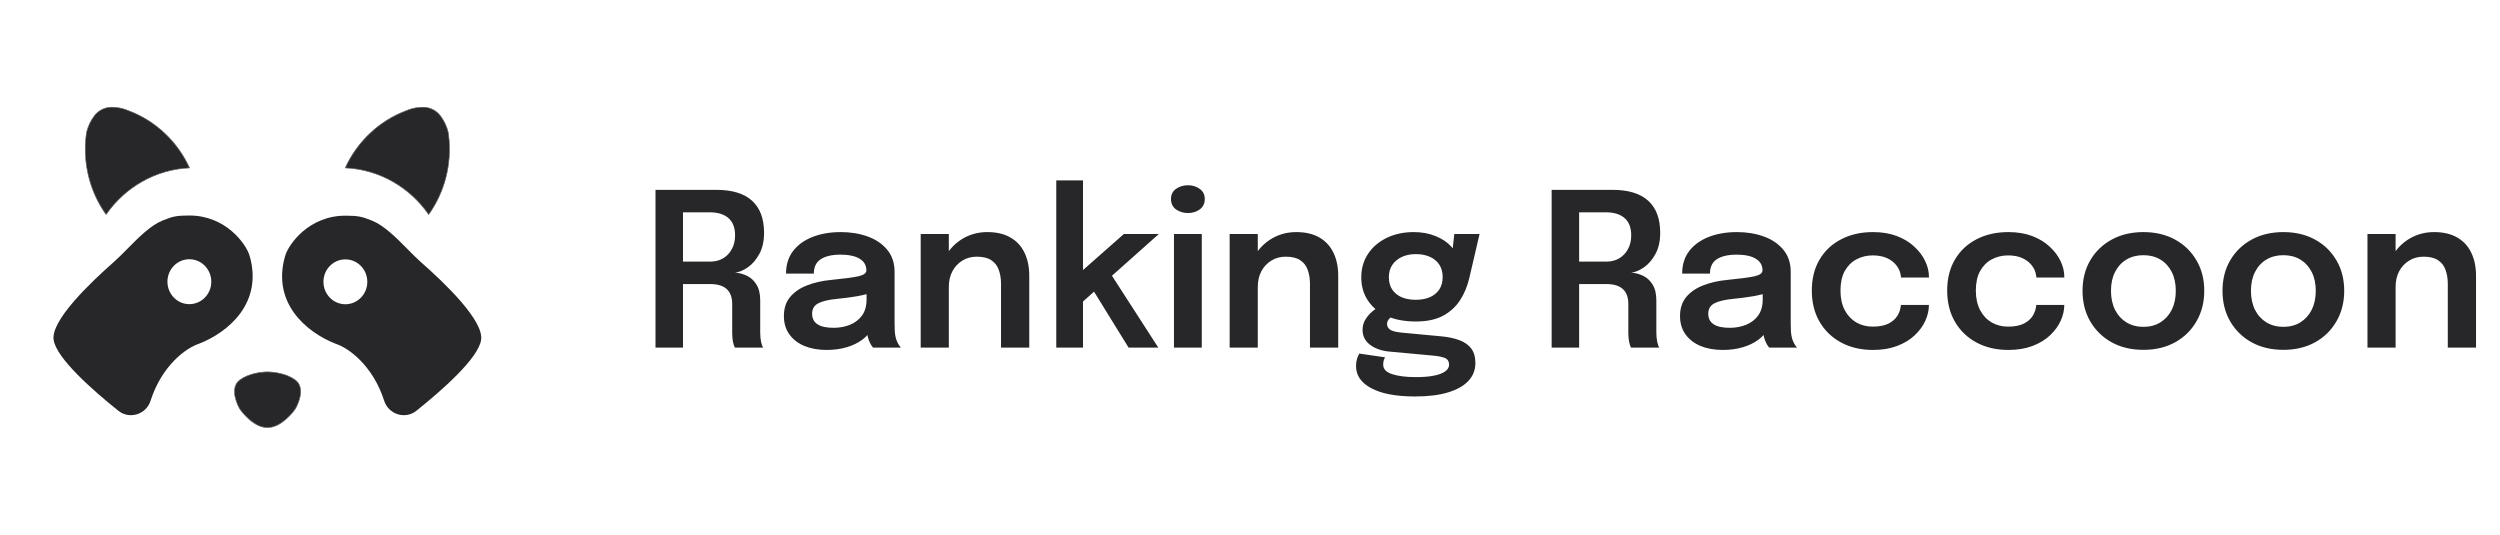
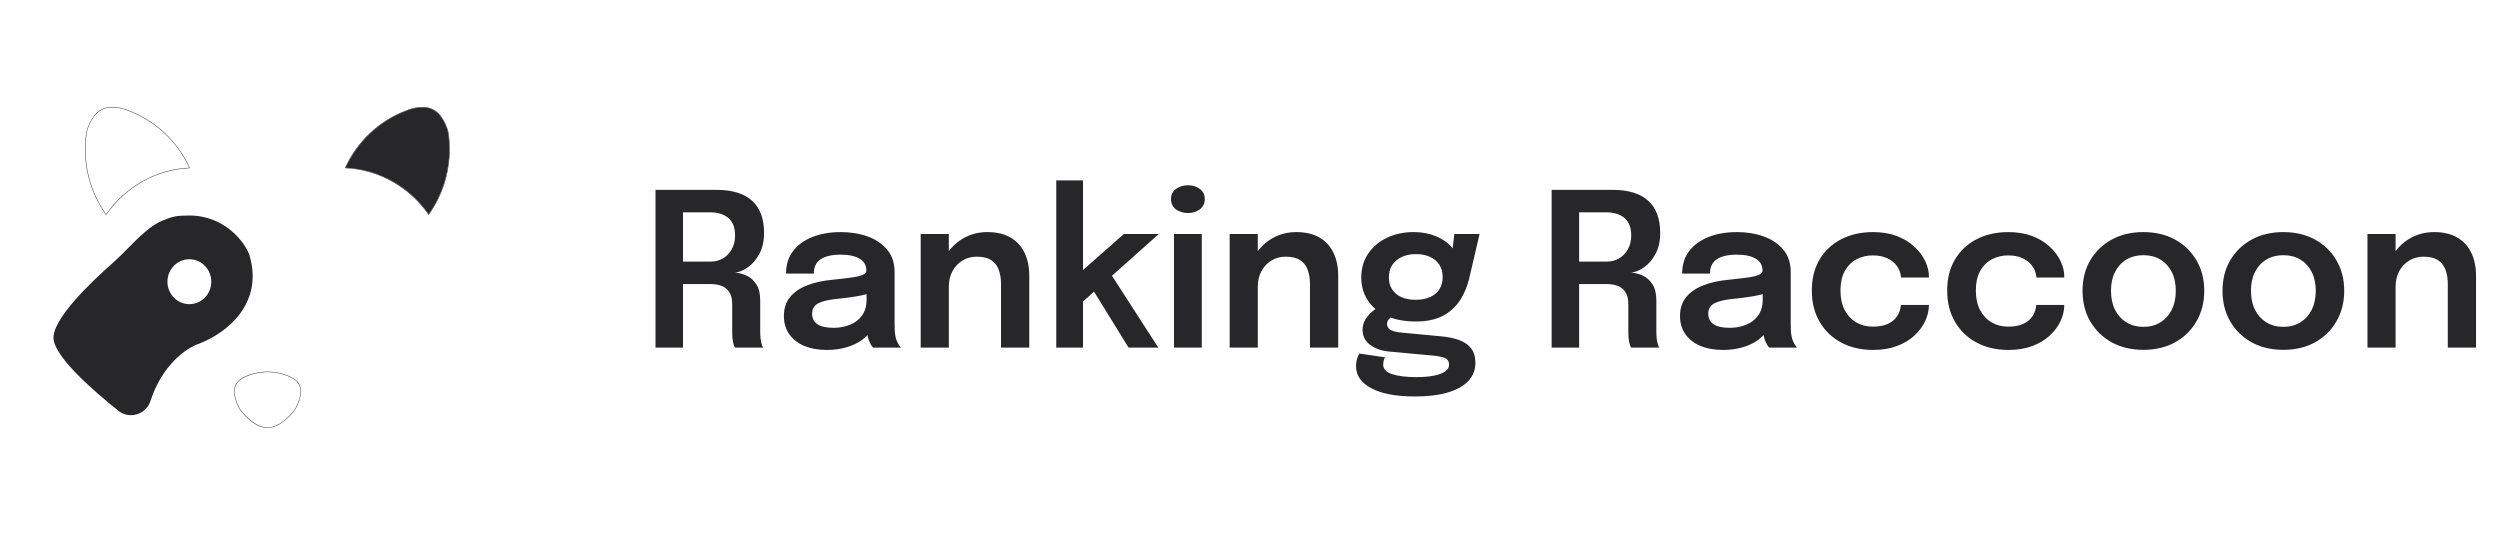
<svg xmlns="http://www.w3.org/2000/svg" width="187" height="40" viewBox="0 0 187 40" fill="none">
  <path fill-rule="evenodd" clip-rule="evenodd" d="M30.353 8.27C30.366 8.264 30.379 8.259 30.392 8.253C30.776 8.09 31.196 8 31.637 8C31.643 8 31.648 8 31.654 8C32.181 8 32.65 8.252 32.954 8.645C33.233 9.012 33.439 9.441 33.549 9.908C33.609 10.316 33.64 10.733 33.64 11.158C33.64 12.993 33.059 14.688 32.077 16.063L32.066 16.055L32.053 16.064C30.652 14.042 28.387 12.692 25.81 12.577L25.81 12.559L25.804 12.555C26.705 10.581 28.342 9.03 30.353 8.27ZM30.404 8.284C30.784 8.123 31.201 8.034 31.637 8.034C31.654 8.034 31.67 8.034 31.686 8.034C32.215 8.045 32.682 8.314 32.971 8.724C33.225 9.073 33.413 9.475 33.516 9.911C33.576 10.318 33.607 10.734 33.607 11.158C33.607 12.976 33.035 14.657 32.065 16.023C30.663 14.014 28.41 12.67 25.845 12.545C26.745 10.591 28.37 9.055 30.364 8.302L30.366 8.301C30.379 8.295 30.392 8.29 30.404 8.284Z" fill="#27272A" />
  <path d="M31.637 8.034C31.201 8.034 30.784 8.123 30.404 8.284C30.392 8.29 30.379 8.295 30.366 8.301L30.364 8.302C28.37 9.055 26.745 10.591 25.845 12.545C28.41 12.67 30.663 14.014 32.065 16.023C33.035 14.657 33.607 12.976 33.607 11.158C33.607 10.734 33.576 10.318 33.516 9.911C33.413 9.475 33.225 9.073 32.971 8.724C32.682 8.314 32.215 8.045 31.686 8.034C31.67 8.034 31.654 8.034 31.637 8.034Z" fill="#27272A" />
-   <path fill-rule="evenodd" clip-rule="evenodd" d="M25.125 25.721C22.881 24.846 20.312 22.637 21.329 19.141C21.583 18.267 23.121 16.105 25.882 16.133C26.768 16.142 27.037 16.18 27.857 16.516C28.753 16.884 29.669 17.81 30.493 18.644C30.843 18.998 31.176 19.335 31.484 19.606C33.354 21.248 36.18 23.99 35.989 25.409C35.803 26.794 33.024 29.225 31.14 30.73C30.31 31.392 29.063 30.997 28.74 29.986C27.882 27.303 26.03 26.008 25.125 25.721ZM25.834 22.758C26.741 22.758 27.475 22.007 27.475 21.08C27.475 20.153 26.741 19.401 25.834 19.401C24.928 19.401 24.194 20.153 24.194 21.08C24.194 22.007 24.928 22.758 25.834 22.758Z" fill="#27272A" />
  <path fill-rule="evenodd" clip-rule="evenodd" d="M20.012 31.999C20.012 31.999 20.012 31.999 20.012 31.999C20.531 32.009 21.026 31.702 21.404 31.373C21.785 31.04 22.05 30.682 22.104 30.597C22.169 30.493 22.378 30.105 22.466 29.664C22.554 29.223 22.523 28.724 22.1 28.407C21.765 28.157 21.344 28.003 20.956 27.913C20.576 27.826 20.226 27.798 20.013 27.799C20.006 27.799 19.998 27.799 19.99 27.799C19.778 27.798 19.433 27.826 19.059 27.914C18.673 28.004 18.255 28.157 17.923 28.407C17.503 28.724 17.472 29.223 17.559 29.664C17.647 30.105 17.854 30.494 17.919 30.597C17.972 30.683 18.235 31.041 18.614 31.374C18.992 31.706 19.49 32.016 20.012 31.999ZM20.013 27.833C20.018 27.833 20.024 27.833 20.029 27.833C20.241 27.833 20.581 27.861 20.948 27.946C21.335 28.036 21.751 28.188 22.08 28.434C22.488 28.739 22.521 29.221 22.434 29.657C22.347 30.093 22.14 30.477 22.076 30.579C22.024 30.661 21.761 31.017 21.382 31.348C21.011 31.672 20.53 31.969 20.029 31.966C20.023 31.966 20.018 31.965 20.013 31.965C20.008 31.965 20.002 31.965 19.997 31.965C19.495 31.969 19.015 31.672 18.643 31.348C18.264 31.017 18.001 30.661 17.949 30.579C17.885 30.477 17.679 30.093 17.591 29.657C17.504 29.221 17.538 28.739 17.945 28.434C18.275 28.188 18.691 28.036 19.077 27.946C19.441 27.862 19.777 27.834 19.99 27.833C19.992 27.833 19.994 27.833 19.997 27.833C19.999 27.833 20.001 27.833 20.004 27.833C20.006 27.833 20.009 27.833 20.011 27.833C20.012 27.833 20.012 27.833 20.013 27.833Z" fill="#27272A" />
-   <path d="M20.029 27.833C20.024 27.833 20.018 27.833 20.013 27.833C20.012 27.833 20.012 27.833 20.011 27.833C20.009 27.833 20.006 27.833 20.004 27.833C20.001 27.833 19.999 27.833 19.997 27.833L19.99 27.833C19.777 27.834 19.441 27.862 19.077 27.946C18.691 28.036 18.275 28.188 17.945 28.434C17.538 28.739 17.504 29.221 17.591 29.657C17.679 30.093 17.885 30.477 17.949 30.579C18.001 30.661 18.264 31.017 18.643 31.348C19.015 31.672 19.495 31.969 19.997 31.965C20.002 31.965 20.008 31.965 20.013 31.965C20.018 31.965 20.023 31.966 20.029 31.966C20.53 31.969 21.011 31.672 21.382 31.348C21.761 31.017 22.024 30.661 22.076 30.579C22.14 30.477 22.347 30.093 22.434 29.657C22.521 29.221 22.488 28.739 22.08 28.434C21.751 28.188 21.335 28.036 20.948 27.946C20.581 27.861 20.241 27.833 20.029 27.833Z" fill="#27272A" />
  <path fill-rule="evenodd" clip-rule="evenodd" d="M9.647 8.27C9.635 8.264 9.622 8.259 9.609 8.253C9.225 8.09 8.805 8 8.363 8C8.358 8 8.353 8 8.347 8C7.82 8 7.35 8.252 7.047 8.645C6.768 9.012 6.562 9.441 6.452 9.908C6.392 10.316 6.361 10.734 6.361 11.159C6.361 12.993 6.941 14.689 7.924 16.064L7.935 16.055L7.948 16.065C9.349 14.043 11.614 12.692 14.191 12.578L14.19 12.559L14.197 12.556C13.295 10.581 11.659 9.03 9.647 8.27ZM9.596 8.284C9.217 8.123 8.8 8.034 8.363 8.034C8.347 8.034 8.331 8.034 8.315 8.034C7.786 8.045 7.319 8.314 7.03 8.724C6.776 9.073 6.588 9.475 6.485 9.911C6.425 10.318 6.394 10.734 6.394 11.159C6.394 12.977 6.966 14.658 7.936 16.024C9.338 14.014 11.591 12.671 14.156 12.546C13.256 10.591 11.631 9.055 9.637 8.302L9.635 8.301C9.622 8.295 9.609 8.29 9.596 8.284Z" fill="#27272A" />
-   <path d="M8.363 8.034C8.8 8.034 9.217 8.123 9.596 8.284C9.609 8.29 9.622 8.295 9.635 8.301L9.637 8.302C11.631 9.055 13.256 10.591 14.156 12.546C11.591 12.671 9.338 14.014 7.936 16.024C6.966 14.658 6.394 12.977 6.394 11.159C6.394 10.734 6.425 10.318 6.485 9.911C6.588 9.475 6.776 9.073 7.03 8.724C7.319 8.314 7.786 8.045 8.315 8.034C8.331 8.034 8.347 8.034 8.363 8.034Z" fill="#27272A" />
  <path fill-rule="evenodd" clip-rule="evenodd" d="M14.874 25.716C17.117 24.841 19.687 22.63 18.67 19.13C18.416 18.256 16.878 16.093 14.117 16.12C13.231 16.129 12.962 16.166 12.142 16.503C11.245 16.871 10.33 17.798 9.506 18.633C9.156 18.986 8.823 19.324 8.515 19.595C6.645 21.239 3.819 23.984 4.009 25.404C4.195 26.79 6.974 29.223 8.858 30.729C9.688 31.393 10.935 30.997 11.259 29.985C12.116 27.3 13.968 26.003 14.874 25.716ZM14.164 22.751C13.258 22.751 12.524 21.999 12.524 21.071C12.524 20.143 13.258 19.391 14.164 19.391C15.07 19.391 15.805 20.143 15.805 21.071C15.805 21.999 15.07 22.751 14.164 22.751Z" fill="#27272A" />
  <path d="M49.032 26V14.2H53.576C54.765 14.2 55.659 14.472 56.256 15.016C56.853 15.56 57.152 16.36 57.152 17.416C57.152 18.035 57.035 18.56 56.8 18.992C56.565 19.424 56.28 19.757 55.944 19.992C55.608 20.227 55.288 20.36 54.984 20.392C55.293 20.413 55.592 20.493 55.88 20.632C56.168 20.771 56.403 20.989 56.584 21.288C56.771 21.581 56.864 21.979 56.864 22.48C56.864 22.88 56.864 23.28 56.864 23.68C56.864 24.075 56.864 24.472 56.864 24.872C56.864 25.123 56.885 25.355 56.928 25.568C56.971 25.776 57.024 25.92 57.088 26H54.968C54.915 25.904 54.867 25.757 54.824 25.56C54.787 25.357 54.768 25.128 54.768 24.872C54.768 24.509 54.768 24.155 54.768 23.808C54.768 23.456 54.768 23.096 54.768 22.728C54.768 22.243 54.632 21.875 54.36 21.624C54.088 21.373 53.677 21.248 53.128 21.248H50.528L51.088 20.536V26H49.032ZM51.088 20.36L50.528 19.568H53.144C53.491 19.568 53.803 19.488 54.08 19.328C54.357 19.163 54.576 18.933 54.736 18.64C54.901 18.347 54.984 18.003 54.984 17.608C54.984 17.032 54.819 16.6 54.488 16.312C54.157 16.024 53.688 15.88 53.08 15.88H50.472L51.088 15.136V20.36ZM61.843 26.176C61.208 26.176 60.651 26.077 60.171 25.88C59.691 25.677 59.315 25.387 59.043 25.008C58.771 24.629 58.635 24.173 58.635 23.64C58.635 23.059 58.792 22.581 59.107 22.208C59.427 21.829 59.856 21.539 60.395 21.336C60.934 21.128 61.531 20.995 62.187 20.936C63.158 20.84 63.835 20.749 64.219 20.664C64.608 20.573 64.803 20.429 64.803 20.232C64.803 20.227 64.803 20.224 64.803 20.224C64.803 20.219 64.803 20.216 64.803 20.216C64.803 19.843 64.635 19.555 64.299 19.352C63.963 19.149 63.488 19.048 62.875 19.048C62.23 19.048 61.734 19.163 61.387 19.392C61.046 19.616 60.875 19.973 60.875 20.464H58.795C58.795 19.797 58.971 19.235 59.323 18.776C59.68 18.312 60.168 17.96 60.787 17.72C61.406 17.48 62.107 17.36 62.891 17.36C63.622 17.36 64.291 17.469 64.899 17.688C65.507 17.907 65.995 18.237 66.363 18.68C66.731 19.123 66.915 19.675 66.915 20.336C66.915 20.448 66.915 20.56 66.915 20.672C66.915 20.784 66.915 20.896 66.915 21.008V24.208C66.915 24.411 66.92 24.611 66.931 24.808C66.947 25 66.976 25.173 67.019 25.328C67.072 25.499 67.136 25.643 67.211 25.76C67.286 25.877 67.344 25.957 67.387 26H65.307C65.27 25.963 65.216 25.891 65.147 25.784C65.083 25.672 65.024 25.544 64.971 25.4C64.918 25.24 64.878 25.069 64.851 24.888C64.824 24.701 64.811 24.496 64.811 24.272L65.227 24.56C65.067 24.885 64.822 25.171 64.491 25.416C64.166 25.656 63.776 25.843 63.323 25.976C62.87 26.109 62.376 26.176 61.843 26.176ZM62.355 24.52C62.792 24.52 63.198 24.445 63.571 24.296C63.944 24.147 64.246 23.917 64.475 23.608C64.704 23.293 64.819 22.891 64.819 22.4V21.264L65.331 21.84C64.99 21.968 64.579 22.075 64.099 22.16C63.619 22.24 63.134 22.304 62.643 22.352C62.014 22.411 61.539 22.52 61.219 22.68C60.904 22.84 60.747 23.101 60.747 23.464C60.747 23.816 60.88 24.08 61.147 24.256C61.414 24.432 61.816 24.52 62.355 24.52ZM74.876 26V22.232C74.876 22.019 74.876 21.832 74.876 21.672C74.876 21.507 74.876 21.357 74.876 21.224C74.876 20.84 74.82 20.496 74.709 20.192C74.602 19.883 74.415 19.64 74.148 19.464C73.887 19.288 73.525 19.2 73.061 19.2C72.655 19.2 72.295 19.299 71.981 19.496C71.666 19.688 71.418 19.955 71.237 20.296C71.061 20.632 70.972 21.021 70.972 21.464L70.26 21.024C70.26 20.315 70.421 19.685 70.74 19.136C71.066 18.581 71.501 18.147 72.044 17.832C72.588 17.517 73.191 17.36 73.853 17.36C74.535 17.36 75.109 17.493 75.573 17.76C76.042 18.027 76.394 18.405 76.629 18.896C76.868 19.387 76.989 19.963 76.989 20.624C76.989 20.88 76.989 21.168 76.989 21.488C76.989 21.808 76.989 22.123 76.989 22.432V26H74.876ZM68.868 26V17.504H70.972V26H68.868ZM79.009 26V13.496H81.009V20.824L80.553 20.6L84.065 17.504H86.681L82.521 21.208L82.993 20.344L86.641 26H84.417L81.617 21.464L82.129 21.552L80.769 22.768L81.009 21.832V26H79.009ZM87.813 26V17.504H89.893V26H87.813ZM88.861 15.936C88.519 15.936 88.221 15.845 87.965 15.664C87.714 15.477 87.589 15.219 87.589 14.888C87.589 14.563 87.714 14.309 87.965 14.128C88.221 13.947 88.519 13.856 88.861 13.856C89.197 13.856 89.49 13.947 89.741 14.128C89.992 14.309 90.117 14.563 90.117 14.888C90.117 15.219 89.992 15.477 89.741 15.664C89.49 15.845 89.197 15.936 88.861 15.936ZM97.986 26V22.232C97.986 22.019 97.986 21.832 97.986 21.672C97.986 21.507 97.986 21.357 97.986 21.224C97.986 20.84 97.93 20.496 97.818 20.192C97.711 19.883 97.525 19.64 97.258 19.464C96.996 19.288 96.634 19.2 96.17 19.2C95.764 19.2 95.404 19.299 95.09 19.496C94.775 19.688 94.527 19.955 94.346 20.296C94.17 20.632 94.082 21.021 94.082 21.464L93.37 21.024C93.37 20.315 93.53 19.685 93.85 19.136C94.175 18.581 94.61 18.147 95.154 17.832C95.698 17.517 96.3 17.36 96.962 17.36C97.644 17.36 98.218 17.493 98.682 17.76C99.151 18.027 99.503 18.405 99.738 18.896C99.978 19.387 100.098 19.963 100.098 20.624C100.098 20.88 100.098 21.168 100.098 21.488C100.098 21.808 100.098 22.123 100.098 22.432V26H97.986ZM91.978 26V17.504H94.082V26H91.978ZM107.831 25.16C108.332 25.208 108.772 25.301 109.151 25.44C109.529 25.579 109.825 25.784 110.039 26.056C110.252 26.333 110.359 26.701 110.359 27.16C110.359 27.672 110.185 28.115 109.839 28.488C109.492 28.861 108.983 29.149 108.311 29.352C107.644 29.555 106.823 29.656 105.847 29.656C104.428 29.656 103.337 29.451 102.575 29.04C101.812 28.635 101.431 28.083 101.431 27.384C101.431 27.187 101.455 27.008 101.503 26.848C101.551 26.688 101.609 26.555 101.679 26.448L103.607 26.728C103.575 26.771 103.543 26.837 103.511 26.928C103.479 27.024 103.463 27.139 103.463 27.272C103.463 27.603 103.684 27.84 104.127 27.984C104.575 28.133 105.169 28.208 105.911 28.208C106.455 28.208 106.908 28.171 107.271 28.096C107.639 28.021 107.916 27.915 108.103 27.776C108.295 27.637 108.391 27.475 108.391 27.288C108.391 27.011 108.265 26.832 108.015 26.752C107.764 26.672 107.465 26.619 107.119 26.592L103.895 26.296C103.319 26.237 102.844 26.067 102.471 25.784C102.103 25.501 101.919 25.128 101.919 24.664C101.919 24.381 101.993 24.12 102.143 23.88C102.297 23.64 102.473 23.44 102.671 23.28C102.868 23.115 103.036 23.013 103.174 22.976L104.375 23.568C104.263 23.584 104.129 23.656 103.975 23.784C103.825 23.912 103.751 24.064 103.751 24.24C103.751 24.405 103.825 24.544 103.975 24.656C104.124 24.763 104.412 24.837 104.839 24.88L107.831 25.16ZM108.783 17.504H110.671L109.903 20.8C109.759 21.419 109.527 21.973 109.207 22.464C108.887 22.955 108.46 23.341 107.927 23.624C107.393 23.907 106.721 24.048 105.911 24.048C105.068 24.048 104.34 23.912 103.727 23.64C103.119 23.363 102.649 22.976 102.319 22.48C101.988 21.979 101.823 21.403 101.823 20.752C101.823 20.085 101.991 19.499 102.327 18.992C102.668 18.48 103.135 18.08 103.727 17.792C104.324 17.504 104.999 17.36 105.751 17.36C106.359 17.36 106.905 17.461 107.391 17.664C107.876 17.861 108.263 18.12 108.551 18.44C108.844 18.76 109.001 19.101 109.023 19.464L108.551 19.552L108.783 17.504ZM105.903 22.424C106.313 22.424 106.668 22.357 106.967 22.224C107.265 22.091 107.497 21.899 107.663 21.648C107.828 21.392 107.911 21.083 107.911 20.72C107.911 20.363 107.828 20.056 107.663 19.8C107.497 19.544 107.265 19.349 106.967 19.216C106.668 19.077 106.316 19.008 105.911 19.008C105.516 19.008 105.167 19.077 104.863 19.216C104.559 19.355 104.319 19.555 104.143 19.816C103.972 20.072 103.887 20.379 103.887 20.736C103.887 21.093 103.969 21.4 104.135 21.656C104.305 21.907 104.54 22.099 104.839 22.232C105.143 22.36 105.497 22.424 105.903 22.424ZM116.063 26V14.2H120.607C121.797 14.2 122.69 14.472 123.287 15.016C123.885 15.56 124.183 16.36 124.183 17.416C124.183 18.035 124.066 18.56 123.831 18.992C123.597 19.424 123.311 19.757 122.975 19.992C122.639 20.227 122.319 20.36 122.015 20.392C122.325 20.413 122.623 20.493 122.911 20.632C123.199 20.771 123.434 20.989 123.615 21.288C123.802 21.581 123.895 21.979 123.895 22.48C123.895 22.88 123.895 23.28 123.895 23.68C123.895 24.075 123.895 24.472 123.895 24.872C123.895 25.123 123.917 25.355 123.959 25.568C124.002 25.776 124.055 25.92 124.119 26H121.999C121.946 25.904 121.898 25.757 121.855 25.56C121.818 25.357 121.799 25.128 121.799 24.872C121.799 24.509 121.799 24.155 121.799 23.808C121.799 23.456 121.799 23.096 121.799 22.728C121.799 22.243 121.663 21.875 121.391 21.624C121.119 21.373 120.709 21.248 120.159 21.248H117.559L118.119 20.536V26H116.063ZM118.119 20.36L117.559 19.568H120.175C120.522 19.568 120.834 19.488 121.111 19.328C121.389 19.163 121.607 18.933 121.767 18.64C121.933 18.347 122.015 18.003 122.015 17.608C122.015 17.032 121.85 16.6 121.519 16.312C121.189 16.024 120.719 15.88 120.111 15.88H117.503L118.119 15.136V20.36ZM128.874 26.176C128.24 26.176 127.682 26.077 127.202 25.88C126.722 25.677 126.346 25.387 126.074 25.008C125.802 24.629 125.666 24.173 125.666 23.64C125.666 23.059 125.824 22.581 126.138 22.208C126.458 21.829 126.888 21.539 127.426 21.336C127.965 21.128 128.562 20.995 129.218 20.936C130.189 20.84 130.866 20.749 131.25 20.664C131.64 20.573 131.834 20.429 131.834 20.232C131.834 20.227 131.834 20.224 131.834 20.224C131.834 20.219 131.834 20.216 131.834 20.216C131.834 19.843 131.666 19.555 131.33 19.352C130.994 19.149 130.52 19.048 129.906 19.048C129.261 19.048 128.765 19.163 128.418 19.392C128.077 19.616 127.906 19.973 127.906 20.464H125.826C125.826 19.797 126.002 19.235 126.354 18.776C126.712 18.312 127.2 17.96 127.818 17.72C128.437 17.48 129.138 17.36 129.922 17.36C130.653 17.36 131.322 17.469 131.93 17.688C132.538 17.907 133.026 18.237 133.394 18.68C133.762 19.123 133.946 19.675 133.946 20.336C133.946 20.448 133.946 20.56 133.946 20.672C133.946 20.784 133.946 20.896 133.946 21.008V24.208C133.946 24.411 133.952 24.611 133.962 24.808C133.978 25 134.008 25.173 134.05 25.328C134.104 25.499 134.168 25.643 134.242 25.76C134.317 25.877 134.376 25.957 134.418 26H132.338C132.301 25.963 132.248 25.891 132.178 25.784C132.114 25.672 132.056 25.544 132.002 25.4C131.949 25.24 131.909 25.069 131.882 24.888C131.856 24.701 131.842 24.496 131.842 24.272L132.258 24.56C132.098 24.885 131.853 25.171 131.522 25.416C131.197 25.656 130.808 25.843 130.354 25.976C129.901 26.109 129.408 26.176 128.874 26.176ZM129.386 24.52C129.824 24.52 130.229 24.445 130.602 24.296C130.976 24.147 131.277 23.917 131.506 23.608C131.736 23.293 131.85 22.891 131.85 22.4V21.264L132.362 21.84C132.021 21.968 131.61 22.075 131.13 22.16C130.65 22.24 130.165 22.304 129.674 22.352C129.045 22.411 128.57 22.52 128.25 22.68C127.936 22.84 127.778 23.101 127.778 23.464C127.778 23.816 127.912 24.08 128.178 24.256C128.445 24.432 128.848 24.52 129.386 24.52ZM140.1 26.176C139.204 26.176 138.412 25.992 137.724 25.624C137.036 25.256 136.497 24.739 136.108 24.072C135.718 23.405 135.524 22.624 135.524 21.728C135.524 20.837 135.718 20.064 136.108 19.408C136.497 18.752 137.036 18.248 137.724 17.896C138.412 17.539 139.204 17.36 140.1 17.36C140.772 17.36 141.366 17.459 141.884 17.656C142.401 17.853 142.836 18.117 143.188 18.448C143.545 18.773 143.817 19.133 144.004 19.528C144.19 19.917 144.284 20.307 144.284 20.696C144.284 20.707 144.284 20.717 144.284 20.728C144.284 20.739 144.284 20.749 144.284 20.76H142.196C142.196 20.733 142.193 20.704 142.188 20.672C142.182 20.64 142.177 20.608 142.172 20.576C142.129 20.304 142.02 20.059 141.844 19.84C141.668 19.616 141.433 19.437 141.14 19.304C140.846 19.171 140.492 19.104 140.076 19.104C139.633 19.104 139.228 19.203 138.86 19.4C138.497 19.592 138.206 19.883 137.988 20.272C137.774 20.661 137.668 21.147 137.668 21.728C137.668 22.304 137.774 22.795 137.988 23.2C138.201 23.6 138.489 23.907 138.852 24.12C139.22 24.328 139.628 24.432 140.076 24.432C140.55 24.432 140.937 24.36 141.236 24.216C141.54 24.067 141.769 23.869 141.924 23.624C142.078 23.373 142.166 23.101 142.188 22.808H144.284C144.284 23.203 144.193 23.6 144.012 24C143.83 24.395 143.564 24.757 143.212 25.088C142.86 25.419 142.422 25.683 141.9 25.88C141.382 26.077 140.782 26.176 140.1 26.176ZM150.225 26.176C149.329 26.176 148.537 25.992 147.849 25.624C147.161 25.256 146.622 24.739 146.233 24.072C145.843 23.405 145.649 22.624 145.649 21.728C145.649 20.837 145.843 20.064 146.233 19.408C146.622 18.752 147.161 18.248 147.849 17.896C148.537 17.539 149.329 17.36 150.225 17.36C150.897 17.36 151.491 17.459 152.009 17.656C152.526 17.853 152.961 18.117 153.313 18.448C153.67 18.773 153.942 19.133 154.129 19.528C154.315 19.917 154.409 20.307 154.409 20.696C154.409 20.707 154.409 20.717 154.409 20.728C154.409 20.739 154.409 20.749 154.409 20.76H152.321C152.321 20.733 152.318 20.704 152.313 20.672C152.307 20.64 152.302 20.608 152.297 20.576C152.254 20.304 152.145 20.059 151.969 19.84C151.793 19.616 151.558 19.437 151.265 19.304C150.971 19.171 150.617 19.104 150.201 19.104C149.758 19.104 149.353 19.203 148.985 19.4C148.622 19.592 148.331 19.883 148.113 20.272C147.899 20.661 147.793 21.147 147.793 21.728C147.793 22.304 147.899 22.795 148.113 23.2C148.326 23.6 148.614 23.907 148.977 24.12C149.345 24.328 149.753 24.432 150.201 24.432C150.675 24.432 151.062 24.36 151.361 24.216C151.665 24.067 151.894 23.869 152.049 23.624C152.203 23.373 152.291 23.101 152.313 22.808H154.409C154.409 23.203 154.318 23.6 154.137 24C153.955 24.395 153.689 24.757 153.337 25.088C152.985 25.419 152.547 25.683 152.025 25.88C151.507 26.077 150.907 26.176 150.225 26.176ZM160.326 26.168C159.43 26.168 158.64 25.981 157.958 25.608C157.275 25.229 156.739 24.707 156.35 24.04C155.966 23.373 155.774 22.611 155.774 21.752C155.774 20.888 155.966 20.128 156.35 19.472C156.739 18.811 157.275 18.293 157.958 17.92C158.64 17.547 159.43 17.36 160.326 17.36C161.222 17.36 162.011 17.547 162.694 17.92C163.376 18.293 163.91 18.811 164.294 19.472C164.683 20.128 164.878 20.888 164.878 21.752C164.878 22.611 164.683 23.373 164.294 24.04C163.91 24.707 163.376 25.229 162.694 25.608C162.011 25.981 161.222 26.168 160.326 26.168ZM160.326 24.448C160.811 24.448 161.235 24.336 161.598 24.112C161.96 23.888 162.243 23.576 162.446 23.176C162.648 22.771 162.75 22.296 162.75 21.752C162.75 21.208 162.648 20.739 162.446 20.344C162.243 19.944 161.96 19.635 161.598 19.416C161.235 19.197 160.811 19.088 160.326 19.088C159.846 19.088 159.422 19.197 159.054 19.416C158.691 19.635 158.408 19.944 158.206 20.344C158.003 20.739 157.902 21.208 157.902 21.752C157.902 22.296 158.003 22.771 158.206 23.176C158.408 23.576 158.691 23.888 159.054 24.112C159.422 24.336 159.846 24.448 160.326 24.448ZM170.795 26.168C169.899 26.168 169.109 25.981 168.427 25.608C167.744 25.229 167.208 24.707 166.819 24.04C166.435 23.373 166.243 22.611 166.243 21.752C166.243 20.888 166.435 20.128 166.819 19.472C167.208 18.811 167.744 18.293 168.427 17.92C169.109 17.547 169.899 17.36 170.795 17.36C171.691 17.36 172.48 17.547 173.163 17.92C173.845 18.293 174.379 18.811 174.763 19.472C175.152 20.128 175.347 20.888 175.347 21.752C175.347 22.611 175.152 23.373 174.763 24.04C174.379 24.707 173.845 25.229 173.163 25.608C172.48 25.981 171.691 26.168 170.795 26.168ZM170.795 24.448C171.28 24.448 171.704 24.336 172.067 24.112C172.429 23.888 172.712 23.576 172.915 23.176C173.117 22.771 173.219 22.296 173.219 21.752C173.219 21.208 173.117 20.739 172.915 20.344C172.712 19.944 172.429 19.635 172.067 19.416C171.704 19.197 171.28 19.088 170.795 19.088C170.315 19.088 169.891 19.197 169.523 19.416C169.16 19.635 168.877 19.944 168.675 20.344C168.472 20.739 168.371 21.208 168.371 21.752C168.371 22.296 168.472 22.771 168.675 23.176C168.877 23.576 169.16 23.888 169.523 24.112C169.891 24.336 170.315 24.448 170.795 24.448ZM183.095 26V22.232C183.095 22.019 183.095 21.832 183.095 21.672C183.095 21.507 183.095 21.357 183.095 21.224C183.095 20.84 183.039 20.496 182.927 20.192C182.821 19.883 182.634 19.64 182.367 19.464C182.106 19.288 181.743 19.2 181.279 19.2C180.874 19.2 180.514 19.299 180.199 19.496C179.885 19.688 179.637 19.955 179.455 20.296C179.279 20.632 179.191 21.021 179.191 21.464L178.479 21.024C178.479 20.315 178.639 19.685 178.959 19.136C179.285 18.581 179.719 18.147 180.263 17.832C180.807 17.517 181.41 17.36 182.071 17.36C182.754 17.36 183.327 17.493 183.791 17.76C184.261 18.027 184.613 18.405 184.847 18.896C185.087 19.387 185.207 19.963 185.207 20.624C185.207 20.88 185.207 21.168 185.207 21.488C185.207 21.808 185.207 22.123 185.207 22.432V26H183.095ZM177.087 26V17.504H179.191V26H177.087Z" fill="#27272A" />
</svg>